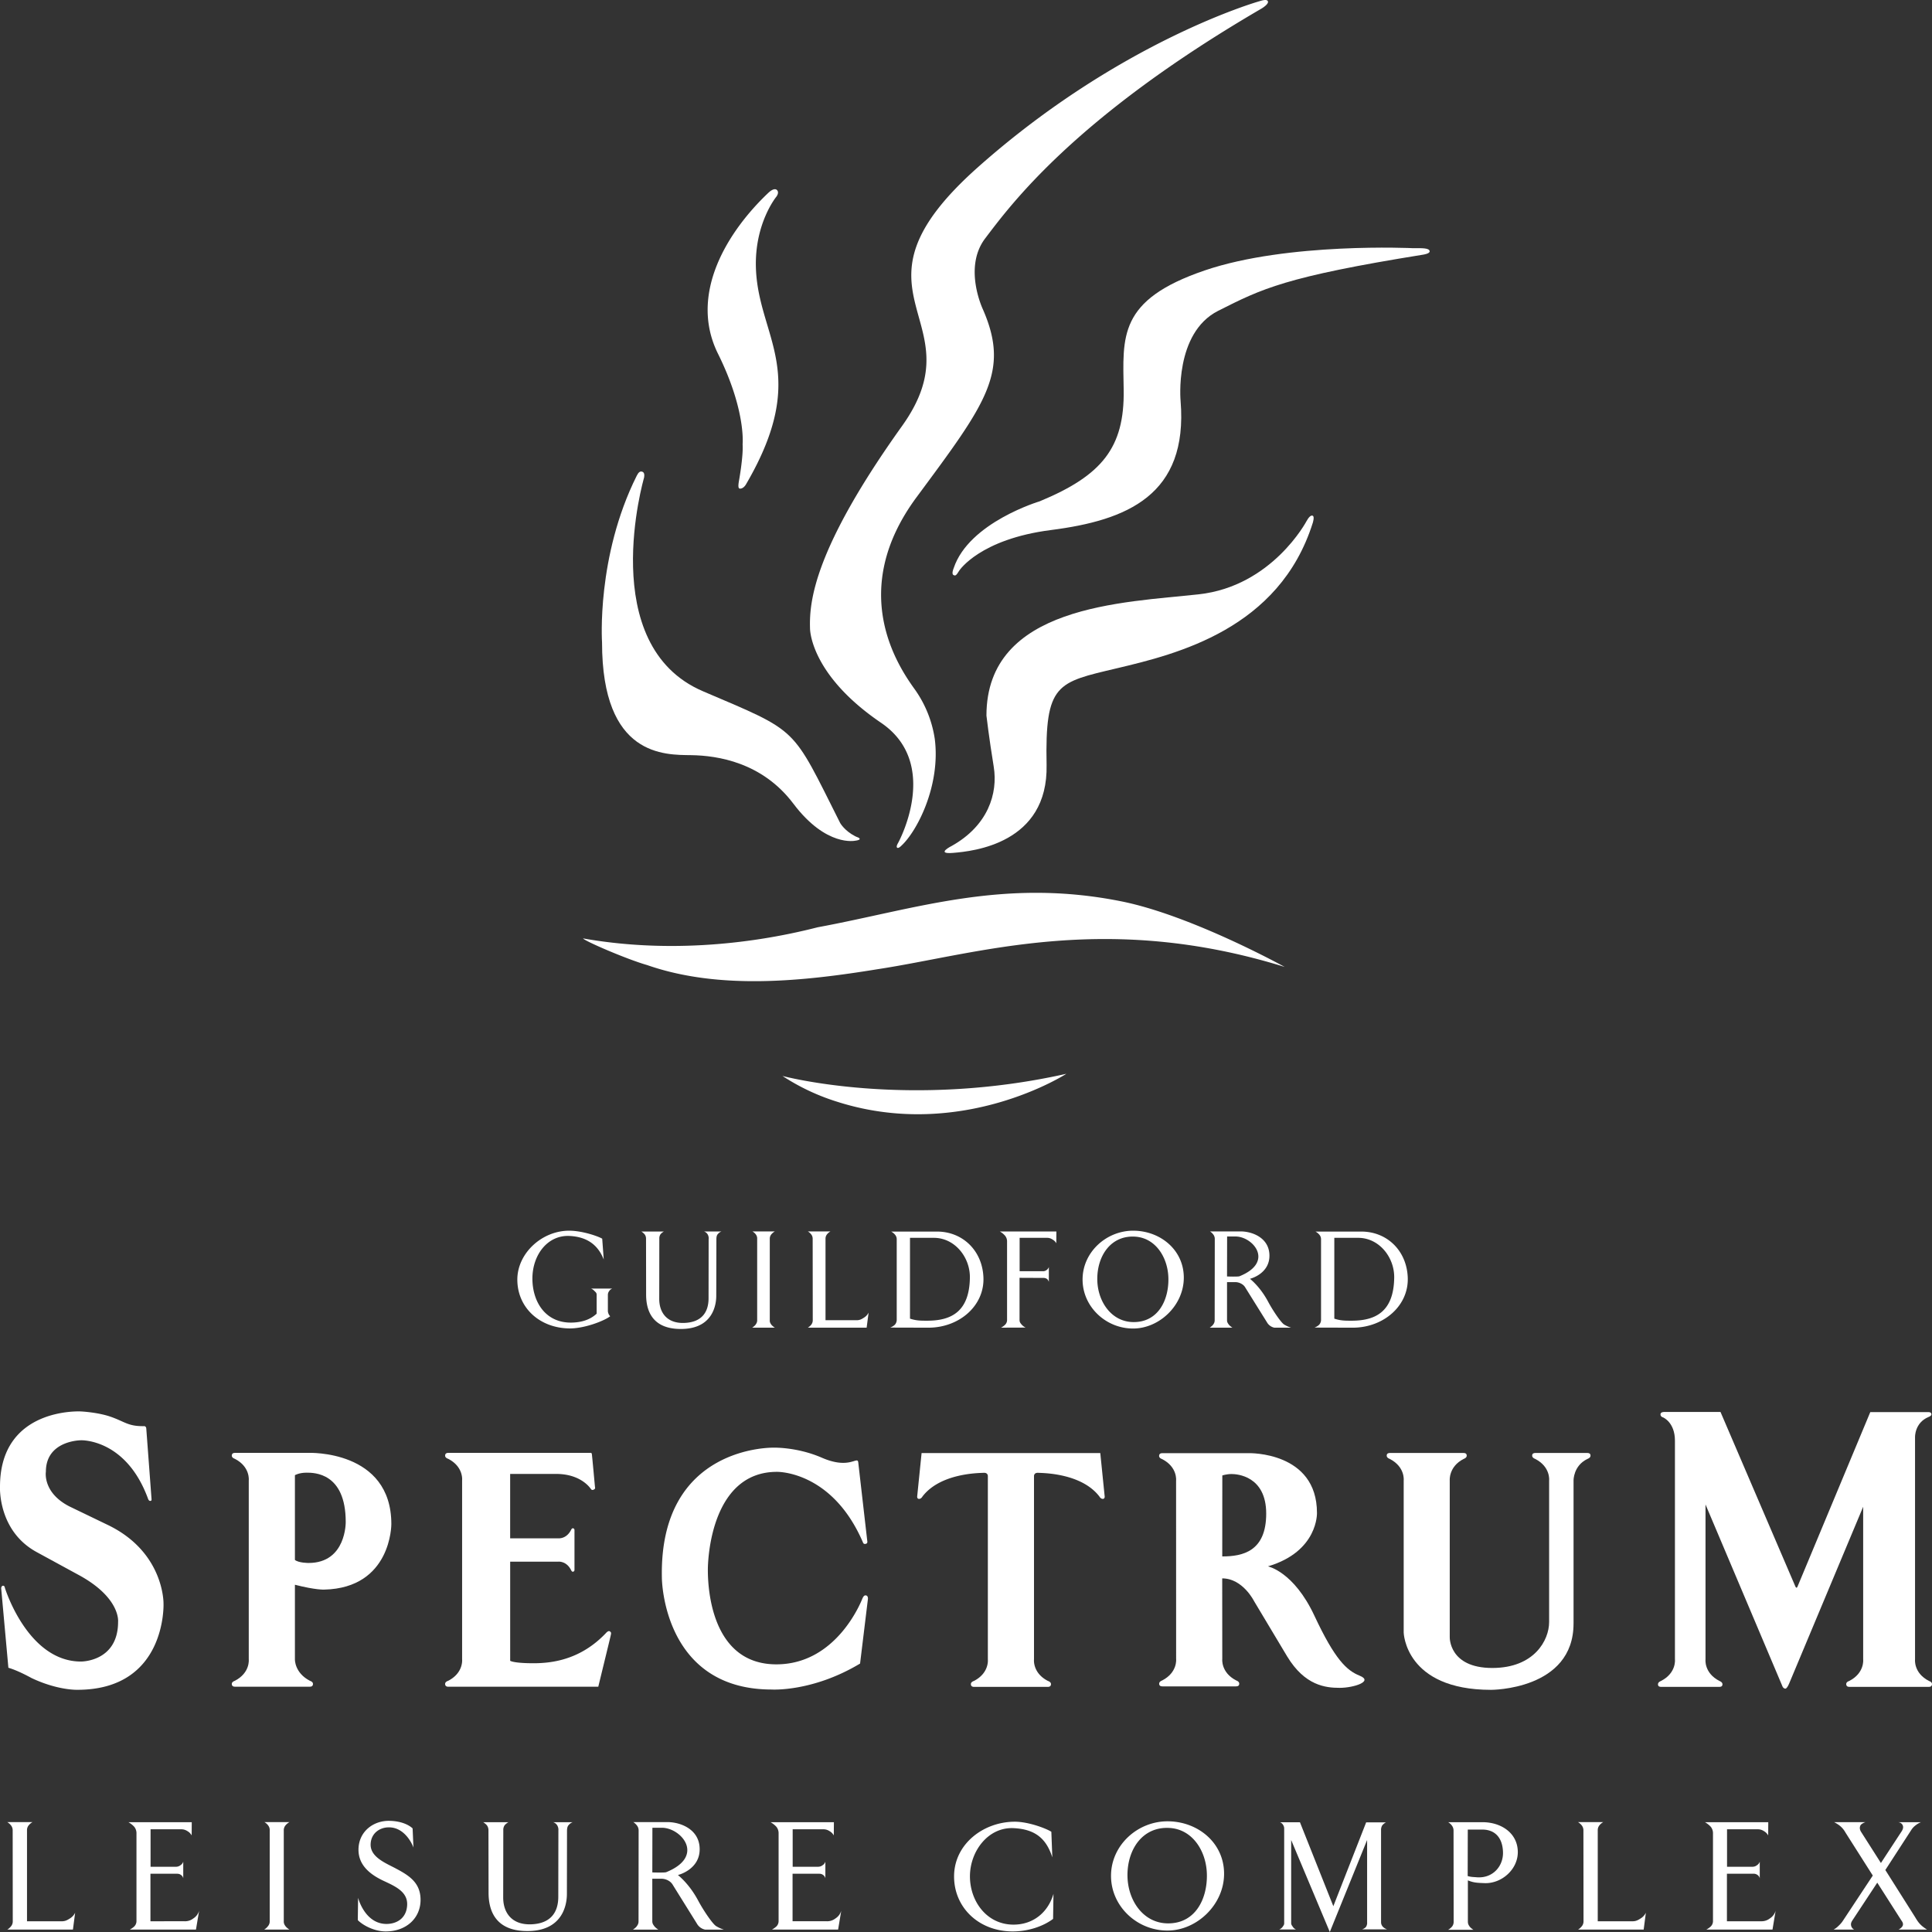
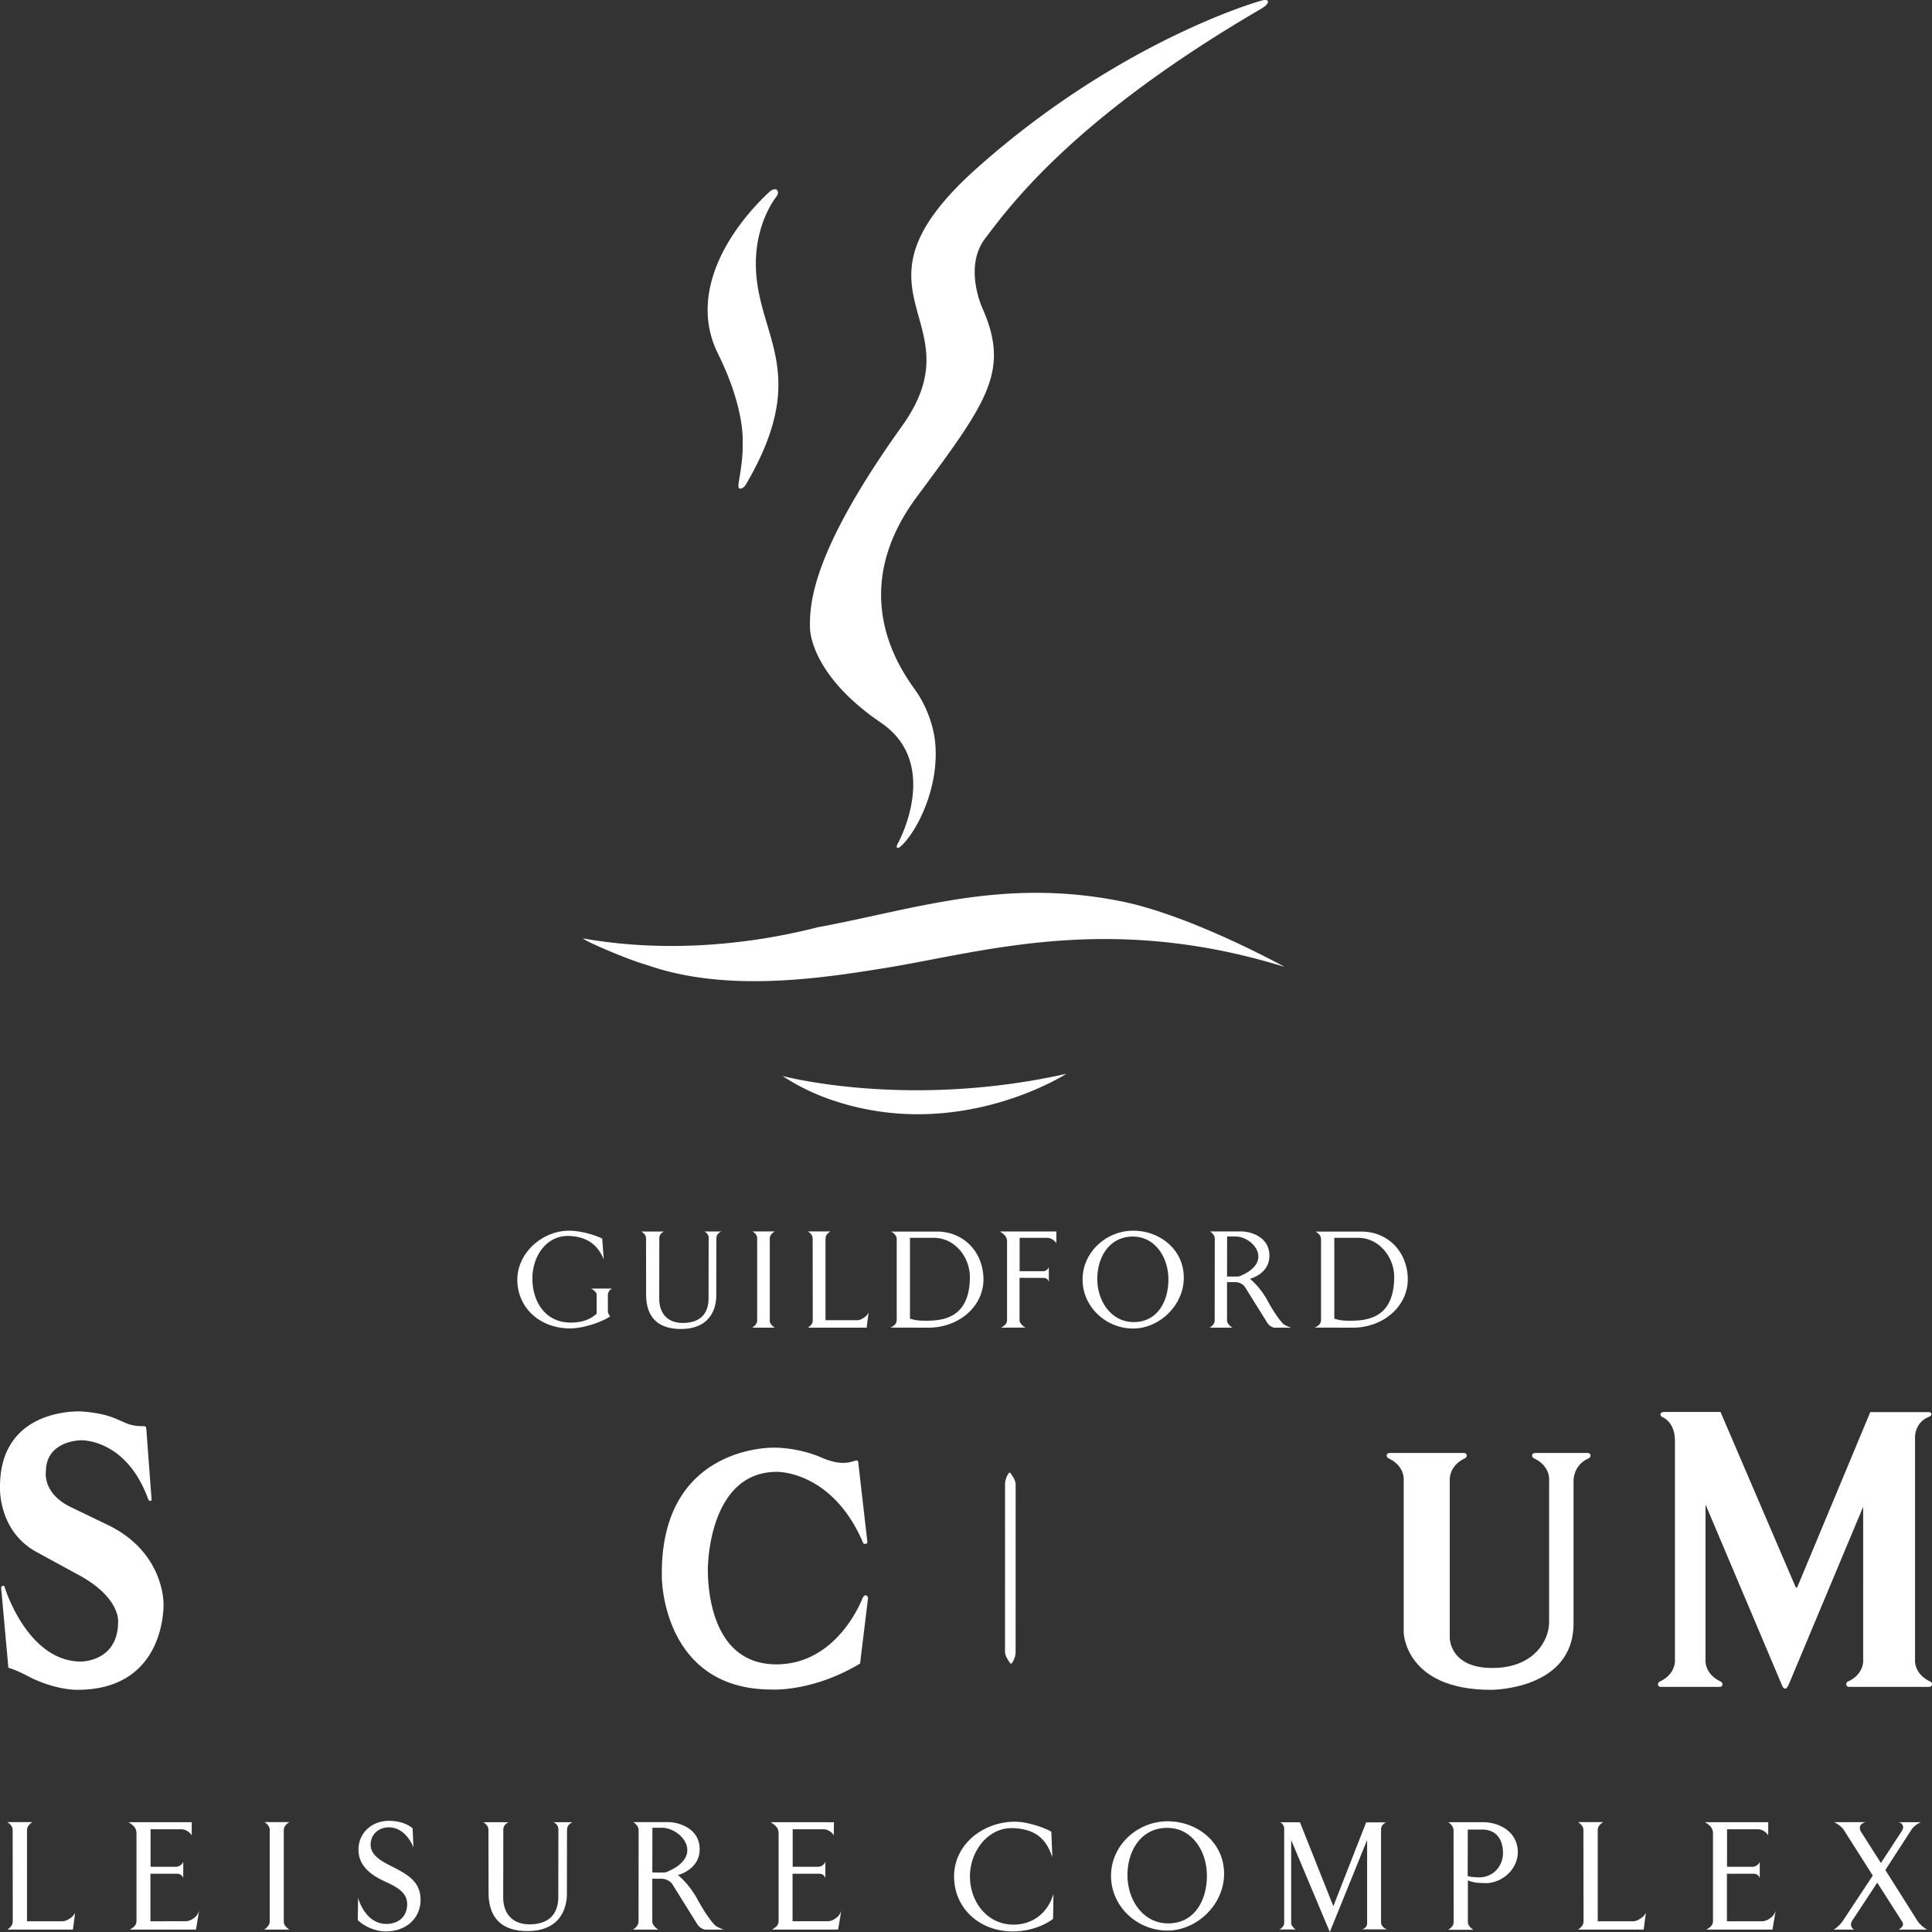
<svg xmlns="http://www.w3.org/2000/svg" width="91" height="91" fill="none">
  <rect width="100%" height="100%" fill="#333333" stroke="none" />
  <path d="M28.102 60.971c0-.077-.056-.117-.104-.165a.452.452 0 0 0-.158-.113h1a.291.291 0 0 0-.148.12.294.294 0 0 0-.06.166v.764c0 .052.011.085.027.13.02.052.044.084.081.124-.278.219-1.214.582-1.924.574-1.424-.02-2.453-1.002-2.449-2.307.004-1.24 1.174-2.32 2.485-2.296.613.013 1.32.263 1.513.376l.072.982c-.278-.71-.81-1.075-1.625-1.111-1.029-.04-1.735.901-1.735 2.008 0 1.071.593 2.081 1.823 2.074.493-.005.9-.138 1.203-.42v-.906zm5.278-2.619a.36.36 0 0 0-.053-.218.3.3 0 0 0-.17-.13h.827a.37.37 0 0 0-.161.11c-.037.036-.08.089-.08.262L33.737 61c0 .137.04 1.564-1.61 1.596-1.274.024-1.694-.707-1.694-1.617l-.004-2.638a.344.344 0 0 0-.048-.178.575.575 0 0 0-.174-.157h1.066a.525.525 0 0 0-.162.129.34.34 0 0 0-.056.206l-.004 2.84c0 .623.343 1.144 1.141 1.132.88-.016 1.182-.529 1.182-1.16l.004-2.8zm2.876 3.843c0 .085.032.142.081.207a.641.641 0 0 0 .161.133H35.43c.012-.008.13-.085.173-.162a.302.302 0 0 0 .061-.177v-3.86a.306.306 0 0 0-.052-.177.493.493 0 0 0-.174-.158h1.061a.582.582 0 0 0-.161.13.322.322 0 0 0-.08.206v3.858zm1.796.34c.012-.008.13-.085.174-.162a.33.33 0 0 0 .056-.178l-.004-3.858a.332.332 0 0 0-.056-.178.542.542 0 0 0-.174-.158h1.07a.53.53 0 0 0-.158.13.32.32 0 0 0-.077.206v3.847h1.465c.137 0 .222-.04.335-.114a.586.586 0 0 0 .23-.246l-.093.711h-2.768zm3.878-.005c.017-.004.19-.076.25-.173a.356.356 0 0 0 .057-.178v-3.814a.33.33 0 0 0-.064-.19.604.604 0 0 0-.198-.166h2.162c1.186 0 2.122.873 2.183 2.138.069 1.334-1.117 2.389-2.594 2.389l-1.795-.005zm.932-4.226v3.806c.299.097.496.097.811.097 1.11 0 1.989-.404 2.01-2.032.011-.962-.715-1.871-1.695-1.871h-1.126zm5.164 0v1.572h1.094a.262.262 0 0 0 .165-.048.288.288 0 0 0 .117-.15v.699c-.024-.065-.048-.11-.1-.145a.286.286 0 0 0-.166-.04l-1.114-.005v1.98c0 .117.045.157.105.23a.593.593 0 0 0 .182.134l-1.158.004a.858.858 0 0 0 .194-.141.31.31 0 0 0 .089-.23v-3.682a.42.42 0 0 0-.101-.287.94.94 0 0 0-.238-.19h2.662l-.004.554a.453.453 0 0 0-.182-.178.424.424 0 0 0-.25-.077h-1.295zm7.733 1.883c-.005 1.309-1.162 2.388-2.385 2.388-1.286.004-2.387-1.027-2.383-2.315.004-1.301 1.15-2.324 2.444-2.292 1.247.029 2.328.922 2.324 2.22zm-4.075.085c.012 1.022.658 1.992 1.702 2 1.166.008 1.667-1.038 1.647-2.06-.017-.983-.606-1.916-1.586-1.965-1.125-.06-1.775.905-1.763 2.025zm6.111 1.919c0 .089.044.146.092.21a.76.76 0 0 0 .162.134H56.98c.012-.008.129-.085.173-.162a.302.302 0 0 0 .06-.178l.005-3.846a.338.338 0 0 0-.053-.178.581.581 0 0 0-.173-.17h1.44c.545 0 1.34.295 1.36 1.111.024.87-.868 1.111-.916 1.12.016.02.464.356.847 1.066.234.441.621 1.007.766 1.092.117.068.198.105.323.145h-.79a.522.522 0 0 1-.347-.255l-1.013-1.624a.459.459 0 0 0-.161-.17.597.597 0 0 0-.331-.097h-.375v1.802zm.4-3.952h-.396l-.004 1.883c.016.005.524.017.585-.008 1.661-.67.641-1.874-.186-1.874zm3.721 4.291c.017-.004.19-.076.25-.173a.353.353 0 0 0 .057-.178v-3.814a.327.327 0 0 0-.064-.19.606.606 0 0 0-.198-.166h2.162c1.187 0 2.122.873 2.183 2.138.068 1.334-1.118 2.389-2.594 2.389l-1.796-.005zm.932-4.226v3.806c.299.097.497.097.811.097 1.11 0 1.989-.404 2.01-2.032.011-.962-.715-1.871-1.695-1.871h-1.126zM.344 90.887a.687.687 0 0 0 .194-.18.369.369 0 0 0 .063-.199l-.004-4.31A.37.37 0 0 0 .534 86a.614.614 0 0 0-.194-.177h1.194a.588.588 0 0 0-.176.145.353.353 0 0 0-.086.23v4.297h1.636c.153 0 .248-.046.374-.127a.66.66 0 0 0 .257-.275l-.104.794H.345zm7.963-2.961a.33.33 0 0 0 .194-.072.305.305 0 0 0 .13-.167v.786a.246.246 0 0 0-.112-.163c-.059-.045-.117-.054-.194-.054H7.086v2.238H8.69a.632.632 0 0 0 .419-.135.64.64 0 0 0 .27-.36l-.149.888H6.113c.018-.009.153-.085.22-.158a.357.357 0 0 0 .095-.257v-4.107a.48.48 0 0 0-.108-.325 1.144 1.144 0 0 0-.27-.212h2.982l-.004.623a.52.52 0 0 0-.203-.204.51.51 0 0 0-.28-.085H7.092v1.765h1.216zm5.059 2.582c0 .095.036.158.09.23a.704.704 0 0 0 .18.149h-1.194a.687.687 0 0 0 .194-.18.338.338 0 0 0 .068-.199v-4.31a.343.343 0 0 0-.059-.198.561.561 0 0 0-.193-.177h1.184a.643.643 0 0 0-.18.145.359.359 0 0 0-.09.23v4.31zm6.11-3.475c0-.032-.356-.975-1.172-.962-.45.005-.842.307-.847.813-.004.605.744.884 1.194 1.128.64.338 1.154.677 1.158 1.467.005.858-.662 1.49-1.631 1.494-.55.005-1.1-.298-1.325-.533l.014-1.051c0 .005.316 1.228 1.334 1.232.495 0 .955-.275.977-.902.023-.614-.559-.871-1.112-1.129-.663-.311-1.194-.758-1.18-1.493.017-.836.707-1.354 1.473-1.332.756.018 1.067.348 1.076.357l.04.91zm6.825-.817a.402.402 0 0 0-.058-.244.338.338 0 0 0-.19-.144h.924a.41.41 0 0 0-.18.122c-.04.04-.09.099-.09.293l-.005 2.929c0 .154.045 1.746-1.798 1.783-1.423.027-1.892-.79-1.892-1.805l-.005-2.948a.385.385 0 0 0-.054-.198c-.049-.086-.18-.167-.193-.176h1.19a.588.588 0 0 0-.181.144.38.38 0 0 0-.063.23l-.005 3.173c0 .695.383 1.277 1.275 1.264.983-.018 1.32-.591 1.32-1.296l.005-3.127zm4.424 4.288c0 .1.049.162.103.234a.81.81 0 0 0 .18.15h-1.194c.014-.01.145-.095.194-.181a.338.338 0 0 0 .068-.199l.004-4.296a.379.379 0 0 0-.058-.199.646.646 0 0 0-.194-.19h1.608c.609 0 1.496.33 1.519 1.242.027.97-.969 1.241-1.023 1.25.018.023.518.397.946 1.192.261.492.694 1.123.856 1.218.131.077.221.118.36.163h-.882a.581.581 0 0 1-.388-.285l-1.13-1.814a.525.525 0 0 0-.18-.19.67.67 0 0 0-.37-.108h-.42v2.013zm.446-4.414h-.442l-.004 2.103c.017.004.585.018.653-.01 1.856-.749.716-2.093-.207-2.093zm7.381 1.836a.33.33 0 0 0 .194-.072.305.305 0 0 0 .13-.167v.786a.246.246 0 0 0-.112-.163c-.059-.045-.117-.054-.194-.054h-1.239v2.238h1.605a.632.632 0 0 0 .418-.135.64.64 0 0 0 .27-.36l-.148.888h-3.118a1.03 1.03 0 0 0 .221-.158.358.358 0 0 0 .094-.257v-4.107a.48.48 0 0 0-.108-.325 1.136 1.136 0 0 0-.27-.212h2.983l-.005.623a.521.521 0 0 0-.203-.204.51.51 0 0 0-.279-.085h-1.455v1.765h1.216zm11.014-.442c-.275-.849-.77-1.331-1.843-1.376-1.172-.046-2.023 1.07-2.037 2.243-.013 1.196.794 2.31 2.064 2.302.914-.005 1.613-.57 1.87-1.45l-.018 1.18c-.442.333-1.154.6-1.946.59-1.595-.022-2.74-1.164-2.717-2.63.022-1.468 1.343-2.51 2.811-2.537.69-.014 1.56.334 1.77.474l.046 1.204zm8.09.781c-.005 1.462-1.298 2.667-2.663 2.667-1.437.005-2.668-1.146-2.662-2.586.004-1.453 1.283-2.595 2.73-2.559 1.392.032 2.6 1.03 2.595 2.478zm-4.55.095c.013 1.142.734 2.225 1.9 2.234 1.303.01 1.862-1.16 1.84-2.302-.019-1.097-.677-2.139-1.771-2.193-1.258-.068-1.983 1.01-1.97 2.26zm11.287-1.693L62.636 91l-1.82-4.333v3.913c0 .068.031.108.072.167a.35.35 0 0 0 .157.135h-.793a.38.38 0 0 0 .162-.126c.036-.054.073-.095.073-.162V86.13a.311.311 0 0 0-.055-.18.272.272 0 0 0-.14-.118h.938l1.572 3.953 1.546-3.949h.932a.551.551 0 0 0-.176.145.406.406 0 0 0-.054.23v4.328c0 .09.032.153.09.221a.57.57 0 0 0 .195.117H64.15c.017 0 .152-.054.198-.13a.348.348 0 0 0 .045-.204v-3.876zm4.747 3.85c0 .095.031.158.085.23.05.068.171.149.176.149h-1.194a.603.603 0 0 0 .198-.167.352.352 0 0 0 .064-.212l-.005-4.301a.39.39 0 0 0-.06-.203.573.573 0 0 0-.193-.185h1.623c.833 0 1.635.478 1.657 1.38.018.84-.766 1.526-1.577 1.49-.306-.013-.495-.013-.775-.13v1.949zm1.653-3.281c-.022-.718-.415-1.06-.973-1.06h-.685l-.005 2.188c.163.05.275.045.446.06.758.049 1.24-.547 1.217-1.188zm3.536 3.651a.704.704 0 0 0 .194-.18.369.369 0 0 0 .063-.199l-.005-4.31a.37.37 0 0 0-.063-.198.616.616 0 0 0-.194-.177h1.194a.588.588 0 0 0-.176.145.355.355 0 0 0-.086.23v4.297h1.636c.153 0 .248-.046.374-.127a.66.66 0 0 0 .257-.275l-.104.794h-3.09zm8.234-2.961a.33.33 0 0 0 .193-.072.303.303 0 0 0 .131-.167v.786a.246.246 0 0 0-.112-.163.293.293 0 0 0-.194-.054h-1.24v2.238h1.605a.633.633 0 0 0 .419-.135.64.64 0 0 0 .27-.36l-.148.888h-3.118c.018-.009.153-.085.22-.158a.355.355 0 0 0 .095-.257v-4.107a.48.48 0 0 0-.108-.325 1.135 1.135 0 0 0-.27-.212h2.982l-.004.623a.518.518 0 0 0-.203-.204.51.51 0 0 0-.28-.085h-1.455v1.765h1.217zm7.008-1.669c.054-.086.09-.177.054-.271-.036-.095-.116-.145-.22-.158h1.077a.925.925 0 0 0-.244.14.82.82 0 0 0-.216.23l-1.22 1.882 1.355 2.144c.118.185.176.311.343.465.09.086.261.194.266.198h-1.348c.018 0 .194-.103.212-.217.018-.1-.04-.166-.094-.248l-1.114-1.746-1.166 1.769c-.05.076-.086.149-.068.243a.27.27 0 0 0 .148.199h-.973a.944.944 0 0 0 .23-.172c.04-.036.135-.13.198-.225l1.42-2.149-1.284-2.021a1.103 1.103 0 0 0-.28-.334 1.656 1.656 0 0 0-.256-.159h1.473c-.005 0-.185.06-.235.154-.049.104-.03.203.028.298l.937 1.471.977-1.493zM60.512 45.544c-8.507-2.637-14.467-.608-19.177.107-3.445.561-7.432 1-10.857-.196-.943-.267-2.957-1.138-3.016-1.255 3.702.659 7.607.357 11.052-.524 4.588-.847 8.72-2.344 14.31-1.22 3.304.664 7.688 3.088 7.688 3.088zM39.5 51.915a10.28 10.28 0 0 1-2.645-1.236s5.873 1.58 13.373-.102c0 0-4.894 3.163-10.729 1.338zM36.214 9.06c-1.902 1.791-3.803 4.762-2.396 7.6 1.324 2.67 1.16 4.267 1.16 4.267.038.57-.17 1.714-.17 1.714-.051.282-.029.374.051.374.179 0 .29-.222.29-.222 3.043-5.219.58-6.894.457-10.133-.082-2.136.965-3.4.965-3.4s.152-.195.019-.314c-.134-.119-.376.115-.376.115zm6.099 30.622s2.03-3.704-.813-5.637c-3.386-2.303-3.347-4.457-3.347-4.457-.038-1.257.189-3.726 4.335-9.523 3.651-5.105-3.185-6.185 3.575-12.19C52.778 1.909 59.297.065 59.297.065c.123-.037.36-.118.418-.013.075.137-.305.357-.305.357C50.588 5.55 47.582 9.68 46.405 11.227c-1.05 1.381-.105 3.353-.105 3.353 1.284 2.947.143 4.418-3.127 8.837-3.27 4.419-.875 7.961-.076 9.066a5.404 5.404 0 0 1 .931 2.314c.286 2.2-.836 4.367-1.578 5.043 0 0-.137.143-.195.085-.056-.057.034-.195.058-.243z" fill="#fff" />
-   <path d="M66.56 11.69s-5.895-.287-9.811 1.046c-4.1 1.396-3.86 3.124-3.822 5.638.04 2.706-1.018 4.021-3.955 5.238 0 0-3.328.99-4.05 3.143 0 0-.114.266-.019.324.095.057.133.038.285-.21 0 0 .966-1.476 4.317-1.904 3.574-.457 6.464-1.638 6.103-6.076 0 0-.304-3.2 1.768-4.248 2.072-1.047 3.157-1.6 9.659-2.647 0 0 .304-.043.304-.152 0-.172-.38-.153-.78-.153zm-5.02 12.855s-1.616 3.067-5.076 3.448c-3.543.39-10.001.514-10.001 5.713 0 0 .116 1.018.342 2.4.209 1.276-.276 2.781-1.968 3.733 0 0-.806.402.047.334.95-.076 4.488-.438 4.412-4.143-.08-3.846.494-3.885 3.308-4.552 2.814-.667 7.653-1.843 9.23-6.852 0 0 .091-.286 0-.333-.09-.047-.203.086-.294.252zM40.288 39.392c-.51-.26-.713-.624-.713-.624-2.32-4.609-1.896-4.255-6.465-6.209-5.076-2.171-2.776-10.052-2.776-10.052s.057-.223-.061-.28c-.12-.058-.202.022-.281.18-1.909 3.815-1.635 7.848-1.635 7.848 0 5.409 2.966 5.295 4.202 5.314 1.236.019 3.339.334 4.81 2.285 1.555 2.062 2.92 1.743 2.92 1.743s.205-.02.203-.08c-.001-.062-.111-.077-.204-.125zm-8.342 34.396c0 3.194 1.864 4.36 2.131 4.47.267.11.08-.06.08-.06-1.708-1.817-1.649-4.266-1.649-4.266 0-3.127 1.527-4.173 1.747-4.398.147-.15-.034-.05-.034-.05-2.347 1.33-2.275 4.304-2.275 4.304z" fill="#fff" />
  <path d="M40.425 68.881s.414 3.614.428 3.725c.01.089-.052.116-.12.116-.067 0-.086-.07-.086-.07-1.456-3.389-4.053-3.326-4.053-3.326-2.986 0-3.253 3.835-3.253 4.623 0 .787.131 4.444 3.227 4.444 2.834 0 3.993-2.957 4.048-3.089.055-.13.107-.18.193-.152.082.028.073.152.073.152l-.371 3.052c-2.242 1.346-4.162 1.223-4.162 1.223-5.143 0-5.173-5.25-5.173-5.25-.14-6.286 5.274-6.142 5.274-6.142s1.1-.032 2.263.474c1.323.576 1.672-.102 1.712.22zm-37.721 2.83a3.25 3.25 0 0 1-1.227-1.165c-.52-.89-.346-1.483-.313-1.656.034-.174-.05-.034-.05-.034-.077.17-.385.792-.098 1.83.288 1.038 1.316 1.635 1.316 1.635l2.093 1.132c3.011 1.58 1.856 3.91 1.856 3.91s.525-.398.525-1.694c0-1.297-1.006-2.343-2.17-2.95 0 0-1.095-.559-1.932-1.008z" fill="#fff" />
  <path d="M1.689 73.084C-.11 72.076 0 70.025 0 70.025c0-3.762 3.815-3.544 3.815-3.544s.783.037 1.392.248c.672.233.823.454 1.559.445 0 0 .115-.021.124.114l.245 3.284c.005.06.017.123-.06.123-.075 0-.105-.11-.105-.11-1.04-2.83-3.155-2.746-3.155-2.746s-1.654 0-1.654 1.483c0 0-.165.983 1.113 1.635l1.81.873c2.664 1.288 2.618 3.703 2.618 3.703s.156 4.059-4.056 4.059c0 0-.922.034-2.165-.556 0 0-.627-.351-1.086-.482l-.34-3.75s.011-.114.09-.114c.077 0 .084.097.084.097s1.065 3.474 3.586 3.474c0 0 1.747.017 1.747-1.872 0 0 .131-1.144-1.899-2.229l-1.975-1.076zm65.256 3.574c0 .983.656 1.542.943 1.733.288.191.11-.02.11-.02-.6-.975-.547-1.636-.547-1.632v-6.732c0-.187-.188-.445-.24-.517-.05-.072-.097.008-.097.008a1.156 1.156 0 0 0-.164.475l-.005 6.685z" fill="#fff" />
  <path d="M74.116 76.472c0 3.135-3.886 3.122-3.886 3.122-4.05 0-4.114-2.698-4.114-2.698V69.73s.076-.636-.656-1.013c0 0-.144-.045-.144-.15 0-.107.072-.13.157-.13h3.456c.084 0 .156.023.156.13 0 .105-.144.15-.144.15-.713.363-.656 1.013-.656 1.013v7.385s-.043 1.449 2.005 1.449c1.98 0 2.676-1.314 2.676-2.16V69.73s.076-.636-.655-1.013c0 0-.144-.046-.144-.152s.072-.128.156-.128h2.437c.084 0 .156.022.156.128 0 .106-.144.152-.144.152-.668.32-.655 1.013-.655 1.013v6.74zM47.839 69.91c0-.187-.186-.445-.237-.517-.05-.072-.098.008-.098.008-.156.223-.165.475-.165.475l-.001 7.938c0 .186.186.444.237.517.05.072.097-.009.097-.009.156-.223.165-.475.165-.475l.002-7.937z" fill="#fff" />
-   <path d="m51.825 68.442.207 2.044s.012.114-.09.114c-.1 0-.16-.114-.16-.114-.85-1.106-2.67-1.102-2.88-1.114-.212-.013-.199.16-.199.16v8.63s-.076.636.656 1.013c0 0 .143.041.143.147 0 .106-.071.133-.156.133h-3.46c-.084 0-.156-.027-.156-.133 0-.106.144-.147.144-.147.731-.377.655-1.013.655-1.013v-8.63s.013-.173-.199-.16c-.211.012-2.03.008-2.88 1.114 0 0-.06.114-.16.114-.102 0-.09-.114-.09-.114l.208-2.044h8.417zm4.882 1.504c0-.186-.187-.444-.237-.516-.05-.073-.097.008-.097.008-.156.223-.165.475-.165.475v7.877c0 .186.187.445.237.516.051.073.098-.008.098-.008a.98.98 0 0 0 .165-.474l-.001-7.878zm2.532 4.47c.58.623.96 1.33.96 1.33s.753 1.297 1.23 2.034c.478.738.982.818 1.07.844.09.025.153.025.047-.072-.105-.098-.667-.717-1.357-2.132-.837-1.715-1.895-2.076-1.895-2.076-.288-.093-.055.072-.055.072zm.723-1.432s1.159-.411 1.159-1.877-1.362-1.843-1.362-1.843-.187-.063.008.073c.195.135.804.779.804 1.745 0 .966-.186 1.33-.61 1.902zm-46.933-2.928c0-.186-.186-.444-.237-.517-.05-.072-.097.009-.097.009-.156.223-.165.475-.165.475l-.002 7.84c0 .186.186.445.237.517.05.072.097-.008.097-.008.156-.223.165-.475.165-.475l.002-7.84zm4.055 1.724c0 1.22-.787 2.117-.787 2.117 1.362-.635 1.315-2.118 1.315-2.118 0-1.838-1.174-2.347-1.328-2.406-.148-.057-.034.055-.034.055.601.61.834 1.131.834 2.351zm5.996-1.724c0-.186-.185-.444-.236-.517-.05-.072-.097.009-.097.009-.156.223-.165.475-.165.475l-.002 7.84c0 .186.186.445.237.517.05.072.097-.008.097-.008a.978.978 0 0 0 .165-.475l.002-7.84z" fill="#fff" />
-   <path d="M21.123 79.448c-.085 0-.157-.028-.157-.134 0-.106.144-.146.144-.146.732-.377.656-1.012.656-1.012v-8.431s.076-.636-.656-1.013c0 0-.144-.041-.144-.147 0-.106.072-.133.157-.133h6.686s.055-.017.068.055c.013.072.148 1.56.148 1.56s.035.08-.063.118c-.08.03-.098.009-.14-.046-.042-.056-.482-.695-1.628-.695h-2.165v3.033h2.268s.376.043.597-.388c0 0 .036-.085.08-.085.063 0 .085.042.085.092v1.862c0 .05-.023.092-.085.092-.044 0-.08-.085-.08-.085-.221-.431-.597-.388-.597-.388H24.03v4.67c0-.004.14.114 1.103.114.965 0 2.26-.211 3.41-1.423 0 0 .105-.126.177-.081.084.053.068.093.038.23-.03.135-.578 2.38-.578 2.38h-7.056zm59.51-11.502c-.071-.172-.342-.34-.416-.387-.075-.047-.087.045-.087.045a.98.98 0 0 0 .028.501l3.448 8.316c.07.173.342.34.416.387.074.047.087-.045.087-.045.059-.266-.028-.502-.028-.502l-3.448-8.315z" fill="#fff" />
  <path d="m81.038 66.505 3.525 8.217c.06.136.105.003.105.003l3.425-8.213h2.746c.085 0 .135.037.135.11 0 .071-.135.119-.135.119-.664.275-.638.953-.638.953v10.469s-.076.636.655 1.012c0 0 .144.04.144.145 0 .106-.072.135-.156.135h-3.73c-.083 0-.155-.03-.155-.135 0-.106.144-.145.144-.145.731-.376.655-1.012.655-1.012V70.97l-3.482 8.316c-.106.254-.175.252-.175.252-.121 0-.159-.142-.159-.142l-3.61-8.533v7.3s-.076.636.655 1.012c0 0 .144.048.144.154s-.072.126-.156.126H78.25c-.085 0-.157-.02-.157-.126s.144-.154.144-.154c.732-.376.655-1.012.655-1.012V67.855c0-.864-.558-1.093-.558-1.093s-.123-.025-.123-.144.174-.112.174-.112h2.653z" fill="#fff" />
-   <path d="M89.26 68.055c0-.186-.186-.445-.236-.517-.051-.072-.098.009-.098.009-.156.223-.165.474-.165.474l-.002 9.68c0 .186.186.445.237.517.05.072.097-.009.097-.009.157-.223.166-.474.166-.474l.001-9.68z" fill="#fff" />
-   <path fill-rule="evenodd" clip-rule="evenodd" d="M14.534 73.618c1.784 0 1.75-1.932 1.75-1.932 0-2.321-1.488-2.321-1.843-2.321-.356 0-.55.118-.55.118v3.991c.169.144.643.144.643.144zm-.643 4.538s-.024.635.707 1.012c0 0 .144.04.144.145 0 .106-.072.134-.156.134h-3.512c-.085 0-.156-.028-.156-.134 0-.105.143-.145.143-.145.732-.377.656-1.013.656-1.013v-8.43s.076-.636-.656-1.013c0 0-.143-.04-.143-.146 0-.106.071-.134.156-.134h3.455s3.904-.155 3.904 3.356c0 0 .015 3.008-3.158 3.084 0 0-.39.026-1.384-.228v3.511zM57.57 73.31c.964 0 2.07-.237 2.07-2.017 0-1.779-1.382-1.864-1.627-1.864-.246 0-.44.067-.44.067l-.003 3.813zm-.002 1.034.003 3.794s-.076.636.655 1.013c0 0 .144.045.144.15 0 .106-.072.13-.156.13h-3.46c-.084 0-.156-.024-.156-.13 0-.105.144-.15.144-.15.731-.378.655-1.013.655-1.013l-.002-8.4s.076-.635-.656-1.012c0 0-.144-.041-.144-.147 0-.106.072-.133.156-.133h4.07s3.21-.085 3.21 2.813c0 0 .065 1.817-2.309 2.519 0 0 1.213.24 2.186 2.32.973 2.08 1.528 2.586 2.135 2.83.664.267-.283.572-.943.572-.66 0-1.636-.102-2.47-1.475l-1.56-2.606c0 .001-.53-1.075-1.502-1.075z" fill="#fff" />
</svg>